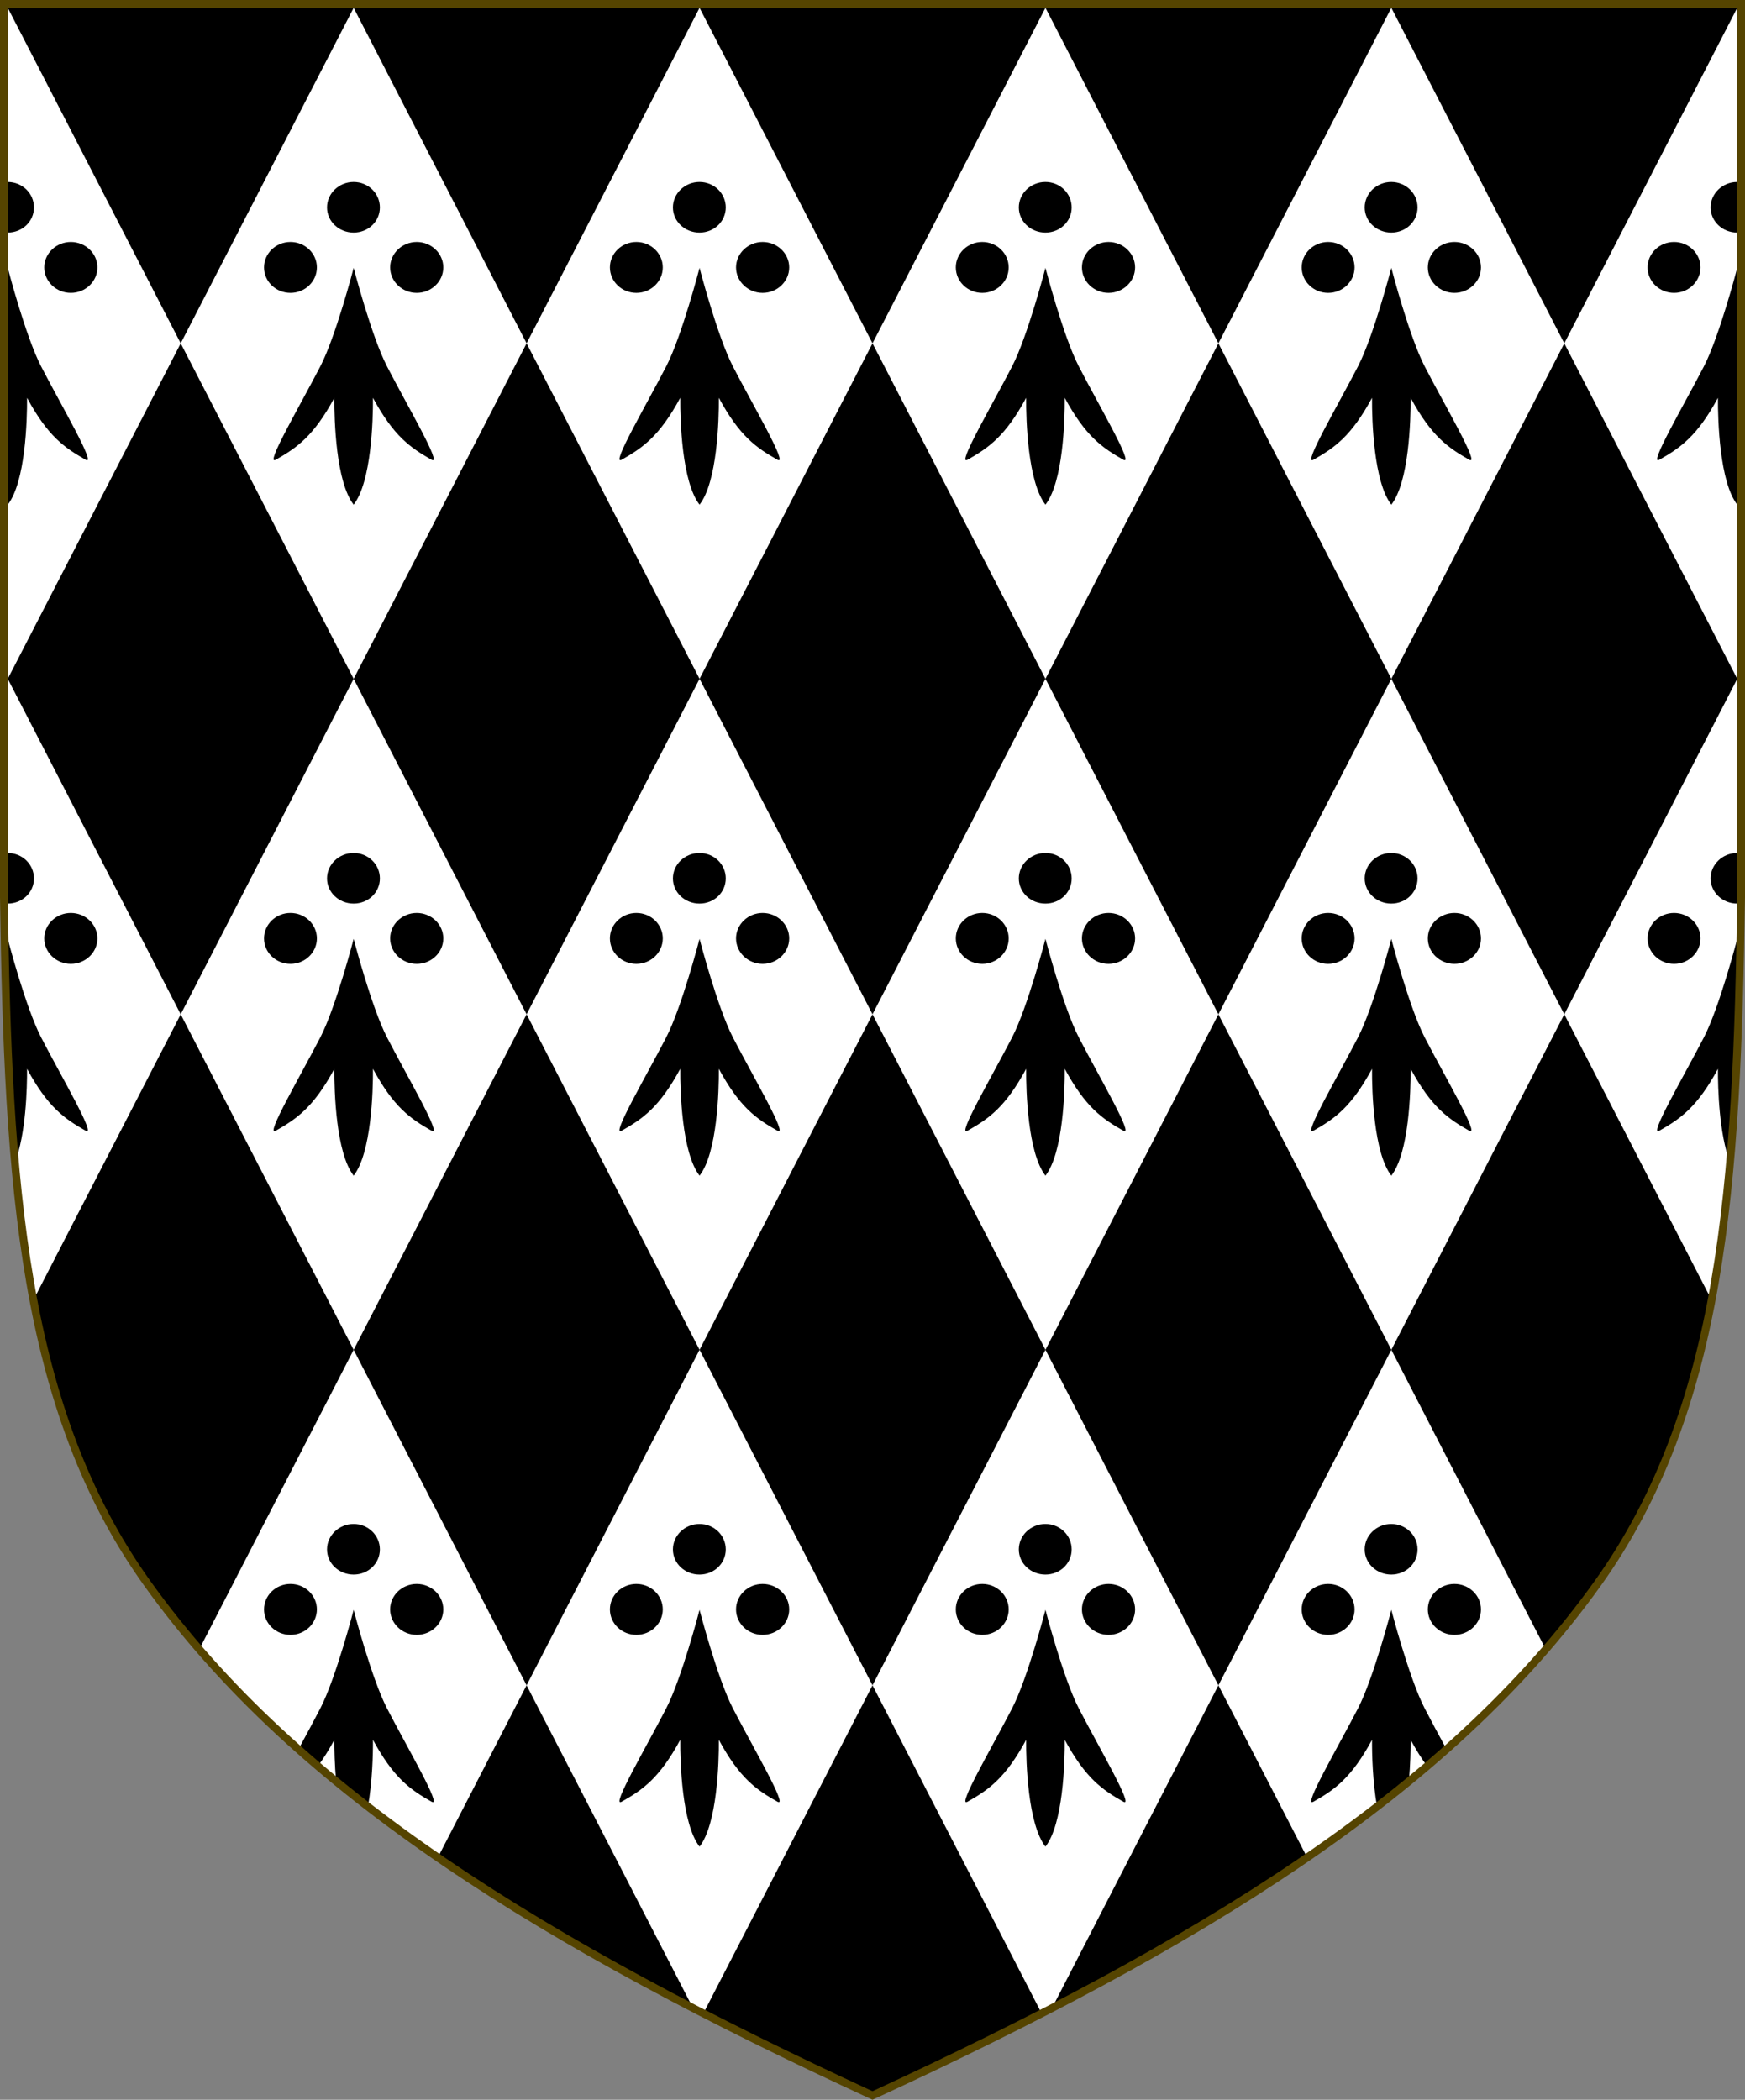
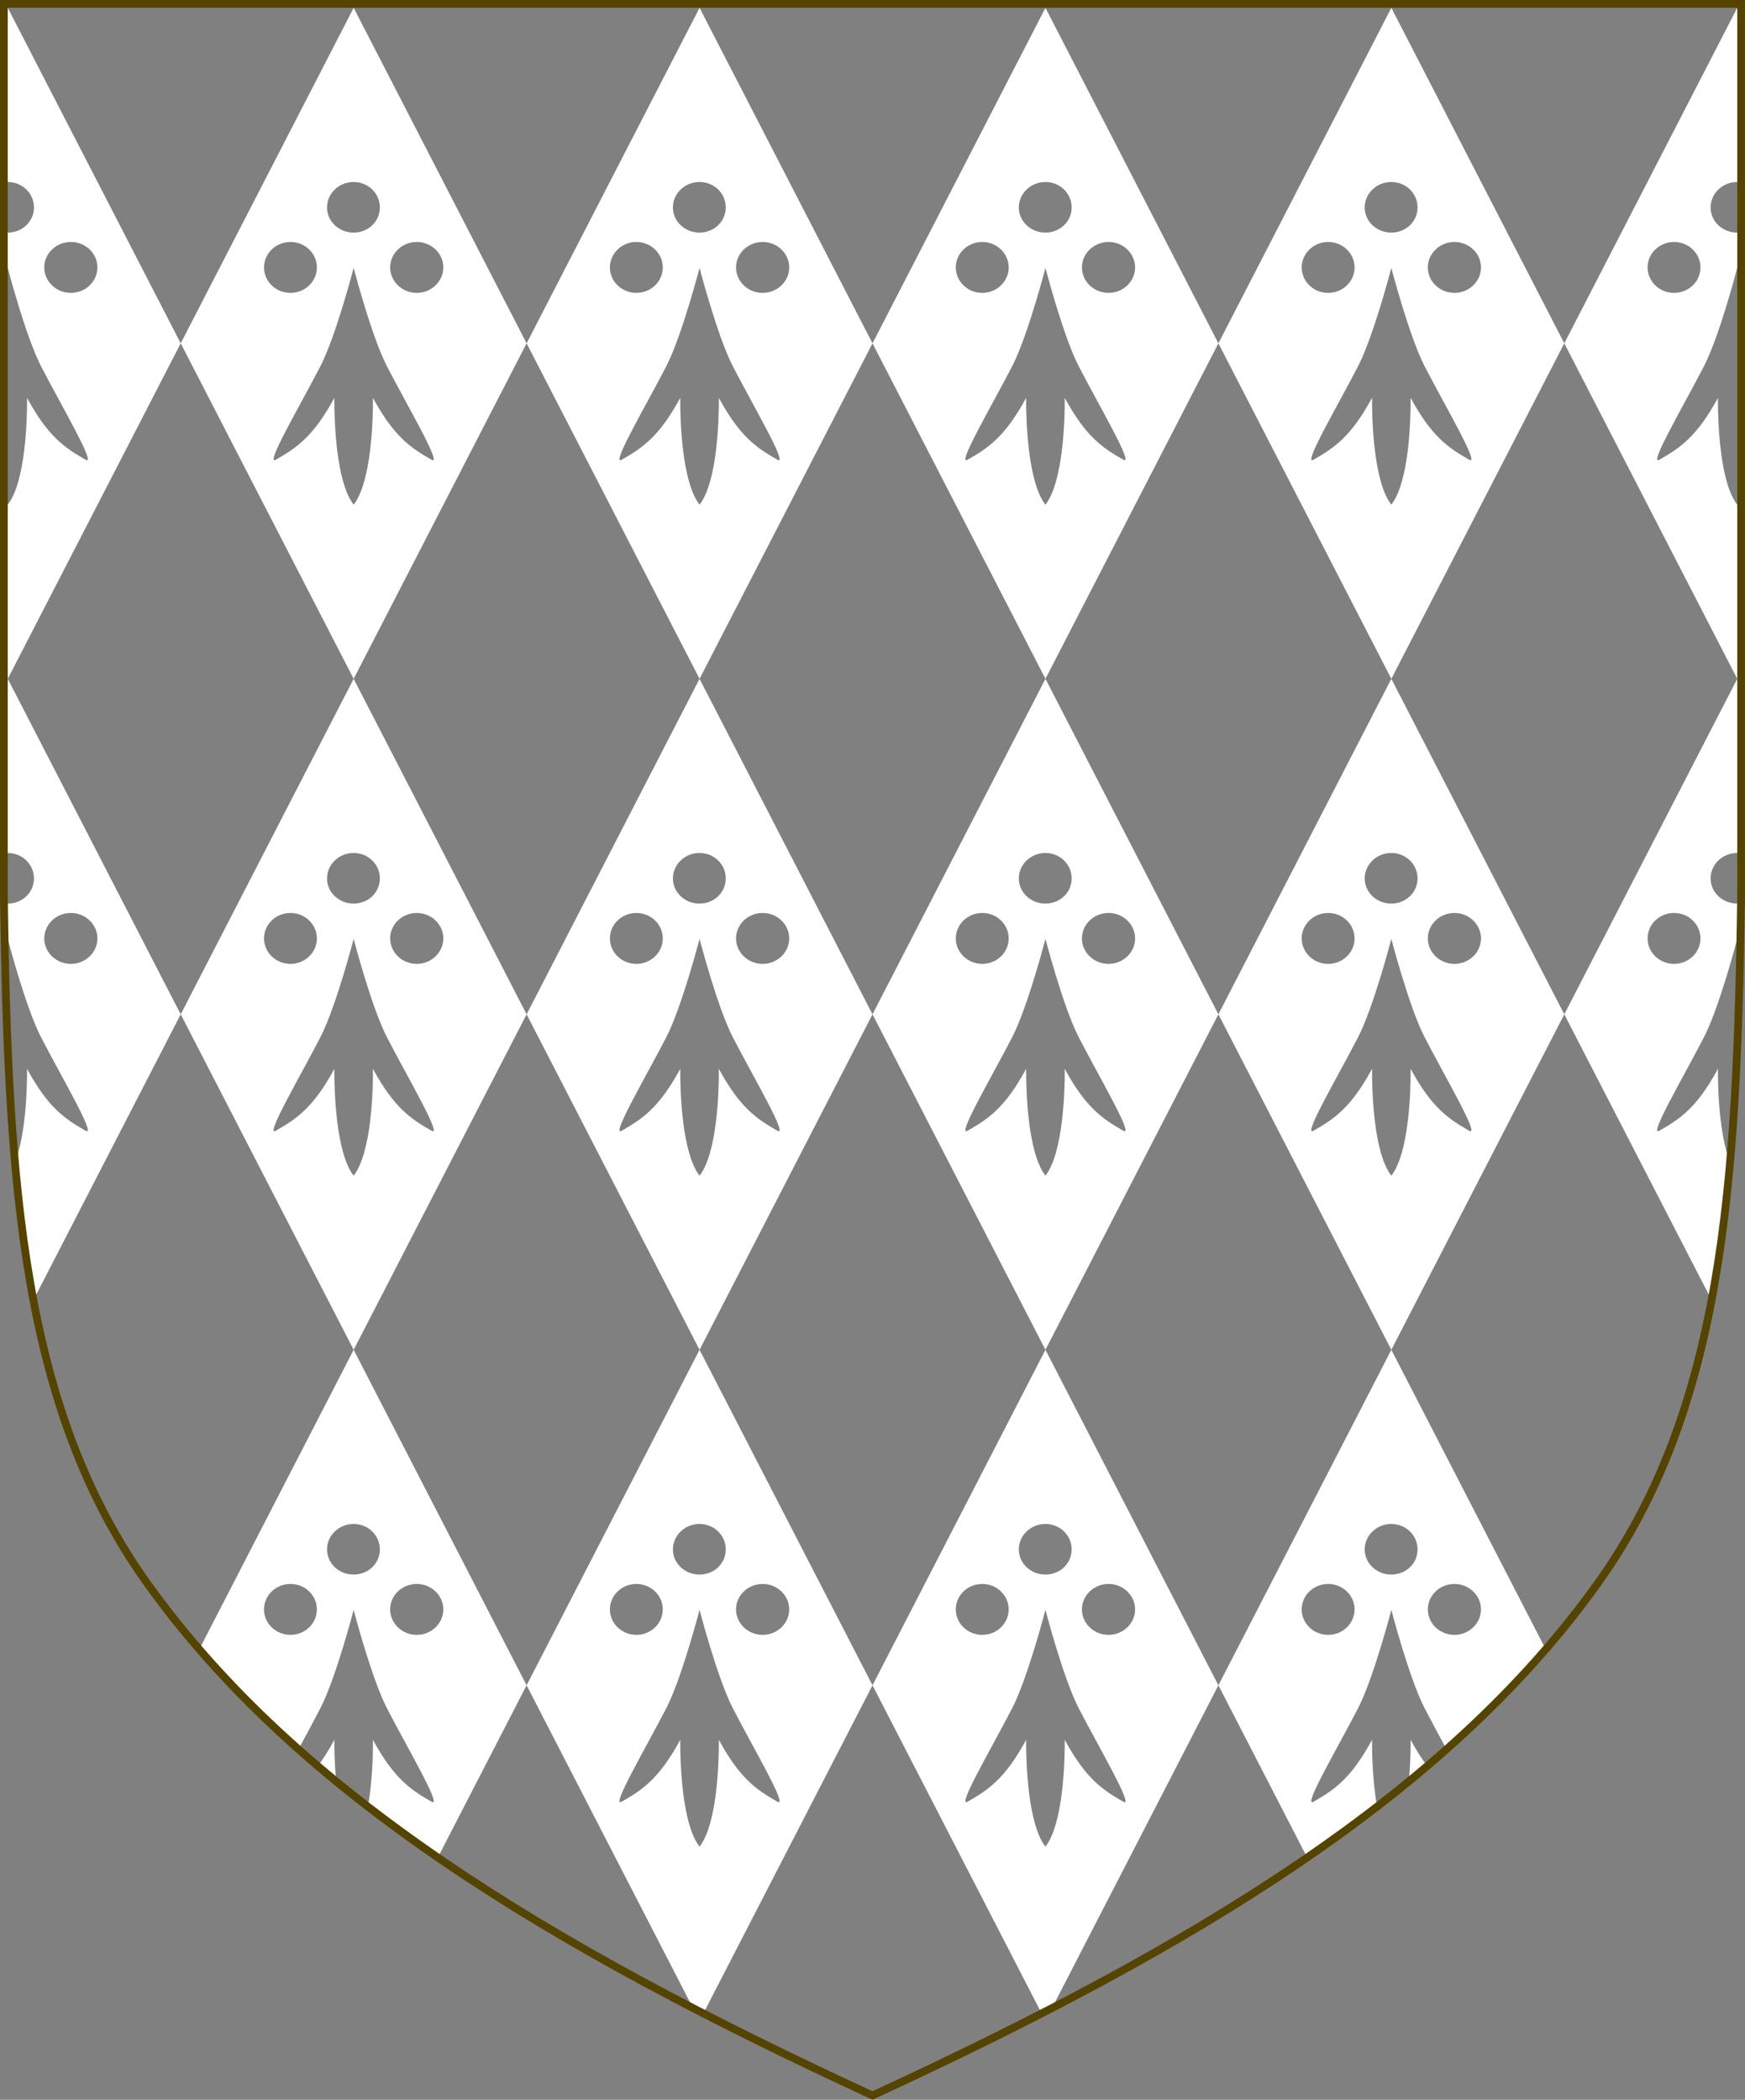
<svg xmlns="http://www.w3.org/2000/svg" xmlns:ns1="http://www.inkscape.org/namespaces/inkscape" xmlns:ns2="http://sodipodi.sourceforge.net/DTD/sodipodi-0.dtd" width="450" height="541.376" id="svg2" version="1.1" ns1:version="0.92.2 5c3e80d, 2017-08-06" ns2:docname="Arms of Mercury Patten.svg" ns1:export-filename="/Users/Soda/Desktop/UK of the GB and NI.png" ns1:export-xdpi="143.23364" ns1:export-ydpi="143.23364">
  <rect width="100%" height="100%" fill="#808080" stroke="none" />
  <defs id="defs4" />
  <ns2:namedview id="base" pagecolor="#ffffff" bordercolor="#666666" borderopacity="1.0" ns1:pageopacity="0.0" ns1:pageshadow="2" ns1:zoom="1.0658037" ns1:cx="225" ns1:cy="270.68853" ns1:document-units="px" ns1:current-layer="layer1" showgrid="false" ns1:window-width="1440" ns1:window-height="790" ns1:window-x="0" ns1:window-y="1" ns1:window-maximized="1" showguides="true" ns1:guide-bbox="true" ns1:object-nodes="false" ns1:snap-nodes="false" ns1:snap-page="true" ns1:snap-bbox="false" ns1:snap-grids="false" ns1:snap-to-guides="false" fit-margin-top="0" fit-margin-left="0" fit-margin-right="0" fit-margin-bottom="0" ns1:snap-global="false">
    <ns1:grid type="xygrid" id="grid14322" empspacing="5" visible="true" enabled="true" snapvisiblegridlinesonly="true" originx="0" originy="-1.7382813e-06" />
  </ns2:namedview>
  <g ns1:label="Layer" ns1:groupmode="layer" id="layer1" transform="translate(588.048,126.626)" style="display:inline">
-     <path ns2:nodetypes="scccccscs" d="m -175.953,281.556 c 32.24,-45.131 35.83,-102.85 36.905,-176.814 v -230.318 h -224 -224 v 230.318 c 1.075,73.964 4.664,131.682 36.905,176.814 38.837,54.365 103.537,93.598 187.095,132.143 83.558,-38.545 148.258,-77.777 187.095,-132.143 z" style="display:inline;fill:#000000;fill-opacity:1;stroke:none;stroke-width:2;stroke-miterlimit:4;stroke-dasharray:none;stroke-opacity:1" id="path970" ns1:connector-curvature="0" />
    <path style="fill:#ffffff;fill-opacity:1;stroke:none;stroke-width:1.377;stroke-linecap:round;stroke-miterlimit:4;stroke-dasharray:none;stroke-opacity:1" d="M 2.002,2.02 1,3.963 V 46.998 c 0.324,-0.045 0.652,-0.076 0.988,-0.076 3.772,0 6.773,2.953 6.773,6.562 0,3.61 -3.001,6.486 -6.773,6.486 -0.336,0 -0.665,-0.03 -0.988,-0.074 v 12.842 c 0.612,-2.185 1.002,-3.668 1.002,-3.668 2e-5,10e-7 4.564,17.579 8.586,25.373 5.148,9.975 14.452,25.787 11.496,24.09 -5.468,-3.099 -9.745,-6.07 -15.107,-15.957 0.046,5.831 -0.423,21.712 -4.975,27.543 C 1.64,129.655 1.312,129.107 1,128.525 v 44.551 L 2.002,175.02 46.602,88.521 Z M 46.602,88.521 91.201,175.02 135.801,88.521 91.201,2.02 Z m 89.199,0 44.6,86.498 L 225,88.521 180.4,2.02 Z m 89.199,0 44.6,86.498 44.6,-86.498 -44.6,-86.502 z m 89.199,0 44.6,86.498 44.6,-86.498 -44.6,-86.502 z m 89.199,0 44.6,86.498 L 449,173.076 v -44.551 c -0.312,0.581 -0.64,1.13 -1.002,1.594 -4.551,-5.831 -5.021,-21.712 -4.975,-27.543 -5.362,9.887 -9.64,12.858 -15.107,15.957 -2.956,1.697 6.348,-14.115 11.496,-24.09 4.022,-7.794 8.586,-25.373 8.586,-25.373 0,10e-7 0.39,1.483 1.002,3.668 V 59.891 c -0.332,0.047 -0.669,0.08 -1.016,0.08 -3.772,0 -6.857,-2.876 -6.857,-6.486 0,-3.61 3.085,-6.562 6.857,-6.562 0.347,0 0.684,0.032 1.016,0.08 V 3.963 l -1.002,-1.943 z m 44.6,86.498 -44.6,86.502 37.992,73.684 c 2.139,-11.29 3.659,-23.131 4.754,-35.539 -2.823,-7.161 -3.16,-19.179 -3.121,-24.09 -5.362,9.887 -9.64,12.858 -15.107,15.957 -2.956,1.697 6.348,-14.115 11.496,-24.09 4.022,-7.794 8.586,-25.373 8.586,-25.373 0,0 0.285,1.102 0.766,2.836 0.082,-3.95 0.148,-7.965 0.209,-12.012 -0.323,0.044 -0.651,0.076 -0.988,0.076 -3.772,0 -6.857,-2.876 -6.857,-6.486 0,-3.61 3.085,-6.562 6.857,-6.562 0.347,0 0.684,0.032 1.016,0.08 v -43.039 z m -44.6,86.502 -44.6,-86.502 -44.6,86.502 44.6,86.498 z m -44.6,86.498 -44.6,86.502 22.908,44.428 c 6.231,-4.285 12.236,-8.652 18.014,-13.111 -1.155,-6.459 -1.325,-13.716 -1.297,-17.262 -5.362,9.887 -9.64,12.858 -15.107,15.957 -2.956,1.697 6.348,-14.115 11.496,-24.09 4.022,-7.794 8.586,-25.373 8.586,-25.373 2e-5,0 4.564,17.579 8.586,25.373 1.661,3.219 3.689,6.949 5.664,10.6 9.275,-8.229 17.8,-16.806 25.57,-25.791 z M 314.199,434.521 269.6,348.02 225,434.521 268.639,519.154 c 0.876,-0.45 1.749,-0.901 2.619,-1.352 z m -89.199,0 -44.6,-86.502 -44.6,86.502 42.941,83.281 c 0.87,0.451 1.743,0.902 2.619,1.352 z m -89.199,0 -44.6,-86.502 -39.82,77.232 c 7.77,8.985 16.296,17.562 25.57,25.791 1.975,-3.65 4.003,-7.38 5.664,-10.6 4.022,-7.794 8.586,-25.373 8.586,-25.373 2e-5,0 4.564,17.579 8.586,25.373 5.148,9.975 14.452,25.787 11.496,24.09 -5.468,-3.099 -9.745,-6.07 -15.107,-15.957 0.028,3.546 -0.142,10.803 -1.297,17.262 5.778,4.459 11.783,8.826 18.014,13.111 z M 91.201,348.02 135.801,261.521 91.201,175.02 46.602,261.521 Z M 46.602,261.521 2.002,175.02 1,176.963 v 43.035 c 0.324,-0.045 0.652,-0.076 0.988,-0.076 3.772,0 6.773,2.952 6.773,6.562 0,3.61 -3.001,6.486 -6.773,6.486 -0.327,0 -0.646,-0.029 -0.961,-0.07 0.061,4.045 0.127,8.058 0.209,12.006 0.48,-1.734 0.766,-2.836 0.766,-2.836 2e-5,0 4.564,17.579 8.586,25.373 5.148,9.975 14.452,25.787 11.496,24.09 -5.468,-3.099 -9.745,-6.07 -15.107,-15.957 0.039,4.911 -0.298,16.929 -3.121,24.09 1.095,12.408 2.614,24.249 4.754,35.539 z m 89.199,0 44.6,86.498 L 225,261.521 180.4,175.02 Z m 89.199,0 44.6,86.498 44.6,-86.498 -44.6,-86.502 z M 91.188,46.922 c 3.772,0 6.773,2.953 6.773,6.562 0,3.61 -3.001,6.486 -6.773,6.486 -3.772,0 -6.857,-2.876 -6.857,-6.486 0,-3.61 3.085,-6.562 6.857,-6.562 z m 89.199,0 c 3.772,0 6.773,2.953 6.773,6.562 0,3.61 -3.001,6.486 -6.773,6.486 -3.772,0 -6.857,-2.876 -6.857,-6.486 0,-3.61 3.085,-6.562 6.857,-6.562 z m 89.199,0 c 3.772,0 6.773,2.953 6.773,6.562 0,3.61 -3.001,6.486 -6.773,6.486 -3.772,0 -6.857,-2.876 -6.857,-6.486 0,-3.61 3.085,-6.562 6.857,-6.562 z m 89.199,0 c 3.772,0 6.773,2.953 6.773,6.562 0,3.61 -3.001,6.486 -6.773,6.486 -3.772,0 -6.857,-2.876 -6.857,-6.486 0,-3.61 3.085,-6.562 6.857,-6.562 z M 18.268,62.387 c 3.772,0 6.854,2.956 6.854,6.566 0,3.61 -3.082,6.562 -6.854,6.562 -3.772,0 -6.857,-2.953 -6.857,-6.562 0,-3.61 3.086,-6.566 6.857,-6.566 z m 56.635,0 c 3.772,0 6.816,2.956 6.816,6.566 0,3.61 -3.045,6.562 -6.816,6.562 -3.772,0 -6.82,-2.953 -6.82,-6.562 0,-3.61 3.048,-6.566 6.82,-6.566 z m 32.564,0 c 3.772,0 6.854,2.956 6.854,6.566 0,3.61 -3.082,6.562 -6.854,6.562 -3.772,0 -6.857,-2.953 -6.857,-6.562 0,-3.61 3.086,-6.566 6.857,-6.566 z m 56.635,0 c 3.772,0 6.816,2.956 6.816,6.566 0,3.61 -3.045,6.562 -6.816,6.562 -3.772,0 -6.82,-2.953 -6.82,-6.562 0,-3.61 3.048,-6.566 6.82,-6.566 z m 32.564,0 c 3.772,0 6.854,2.956 6.854,6.566 0,3.61 -3.082,6.562 -6.854,6.562 -3.772,0 -6.857,-2.953 -6.857,-6.562 0,-3.61 3.086,-6.566 6.857,-6.566 z m 56.635,0 c 3.772,0 6.816,2.956 6.816,6.566 0,3.61 -3.045,6.562 -6.816,6.562 -3.772,0 -6.82,-2.953 -6.82,-6.562 0,-3.61 3.048,-6.566 6.82,-6.566 z m 32.564,0 c 3.772,0 6.854,2.956 6.854,6.566 0,3.61 -3.082,6.562 -6.854,6.562 -3.772,0 -6.857,-2.953 -6.857,-6.562 0,-3.61 3.086,-6.566 6.857,-6.566 z m 56.635,0 c 3.772,0 6.816,2.956 6.816,6.566 0,3.61 -3.045,6.562 -6.816,6.562 -3.772,0 -6.82,-2.953 -6.82,-6.562 0,-3.61 3.048,-6.566 6.82,-6.566 z m 32.564,0 c 3.772,0 6.854,2.956 6.854,6.566 0,3.61 -3.082,6.562 -6.854,6.562 -3.772,0 -6.857,-2.953 -6.857,-6.562 0,-3.61 3.086,-6.566 6.857,-6.566 z m 56.635,0 c 3.772,0 6.816,2.956 6.816,6.566 0,3.61 -3.045,6.562 -6.816,6.562 -3.772,0 -6.82,-2.953 -6.82,-6.562 0,-3.61 3.048,-6.566 6.82,-6.566 z M 91.201,69.07 c 2e-5,10e-7 4.564,17.579 8.586,25.373 5.148,9.975 14.452,25.787 11.496,24.09 -5.468,-3.099 -9.745,-6.07 -15.107,-15.957 0.046,5.831 -0.423,21.712 -4.975,27.543 -4.551,-5.831 -5.021,-21.712 -4.975,-27.543 -5.362,9.887 -9.64,12.858 -15.107,15.957 -2.956,1.697 6.348,-14.115 11.496,-24.09 4.022,-7.794 8.586,-25.373 8.586,-25.373 z m 89.199,0 c 2e-5,10e-7 4.564,17.579 8.586,25.373 5.148,9.975 14.452,25.787 11.496,24.09 -5.468,-3.099 -9.745,-6.07 -15.107,-15.957 0.046,5.831 -0.423,21.712 -4.975,27.543 -4.551,-5.831 -5.021,-21.712 -4.975,-27.543 -5.362,9.887 -9.64,12.858 -15.107,15.957 -2.956,1.697 6.348,-14.115 11.496,-24.09 4.022,-7.794 8.586,-25.373 8.586,-25.373 z m 89.199,0 c 2e-5,10e-7 4.564,17.579 8.586,25.373 5.148,9.975 14.452,25.787 11.496,24.09 -5.468,-3.099 -9.745,-6.07 -15.107,-15.957 0.046,5.831 -0.423,21.712 -4.975,27.543 -4.551,-5.831 -5.021,-21.712 -4.975,-27.543 -5.362,9.887 -9.64,12.858 -15.107,15.957 -2.956,1.697 6.348,-14.115 11.496,-24.09 4.022,-7.794 8.586,-25.373 8.586,-25.373 z m 89.199,0 c 2e-5,10e-7 4.564,17.579 8.586,25.373 5.148,9.975 14.452,25.787 11.496,24.09 -5.468,-3.099 -9.745,-6.07 -15.107,-15.957 0.046,5.831 -0.423,21.712 -4.975,27.543 -4.551,-5.831 -5.021,-21.712 -4.975,-27.543 -5.362,9.887 -9.64,12.858 -15.107,15.957 -2.956,1.697 6.348,-14.115 11.496,-24.09 4.022,-7.794 8.586,-25.373 8.586,-25.373 z M 91.188,219.922 c 3.772,0 6.773,2.952 6.773,6.562 0,3.61 -3.001,6.486 -6.773,6.486 -3.772,0 -6.857,-2.876 -6.857,-6.486 0,-3.61 3.085,-6.562 6.857,-6.562 z m 89.199,0 c 3.772,0 6.773,2.952 6.773,6.562 0,3.61 -3.001,6.486 -6.773,6.486 -3.772,0 -6.857,-2.876 -6.857,-6.486 0,-3.61 3.085,-6.562 6.857,-6.562 z m 89.199,0 c 3.772,0 6.773,2.952 6.773,6.562 0,3.61 -3.001,6.486 -6.773,6.486 -3.772,0 -6.857,-2.876 -6.857,-6.486 0,-3.61 3.085,-6.562 6.857,-6.562 z m 89.199,0 c 3.772,0 6.773,2.952 6.773,6.562 0,3.61 -3.001,6.486 -6.773,6.486 -3.772,0 -6.857,-2.876 -6.857,-6.486 0,-3.61 3.085,-6.562 6.857,-6.562 z M 18.268,235.387 c 3.772,0 6.854,2.956 6.854,6.566 0,3.61 -3.082,6.563 -6.854,6.562 -3.772,0 -6.857,-2.953 -6.857,-6.562 0,-3.61 3.086,-6.566 6.857,-6.566 z m 56.635,0 c 3.772,0 6.816,2.956 6.816,6.566 0,3.61 -3.045,6.563 -6.816,6.562 -3.772,0 -6.82,-2.953 -6.82,-6.562 0,-3.61 3.048,-6.566 6.82,-6.566 z m 32.564,0 c 3.772,0 6.854,2.956 6.854,6.566 0,3.61 -3.082,6.563 -6.854,6.562 -3.772,0 -6.857,-2.953 -6.857,-6.562 0,-3.61 3.086,-6.566 6.857,-6.566 z m 56.635,0 c 3.772,0 6.816,2.956 6.816,6.566 0,3.61 -3.045,6.563 -6.816,6.562 -3.772,0 -6.82,-2.953 -6.82,-6.562 0,-3.61 3.048,-6.566 6.82,-6.566 z m 32.564,0 c 3.772,0 6.854,2.956 6.854,6.566 0,3.61 -3.082,6.563 -6.854,6.562 -3.772,0 -6.857,-2.953 -6.857,-6.562 0,-3.61 3.086,-6.566 6.857,-6.566 z m 56.635,0 c 3.772,0 6.816,2.956 6.816,6.566 0,3.61 -3.045,6.563 -6.816,6.562 -3.772,0 -6.82,-2.953 -6.82,-6.562 0,-3.61 3.048,-6.566 6.82,-6.566 z m 32.564,0 c 3.772,0 6.854,2.956 6.854,6.566 0,3.61 -3.082,6.563 -6.854,6.562 -3.772,0 -6.857,-2.953 -6.857,-6.562 0,-3.61 3.086,-6.566 6.857,-6.566 z m 56.635,0 c 3.772,0 6.816,2.956 6.816,6.566 0,3.61 -3.045,6.563 -6.816,6.562 -3.772,0 -6.82,-2.953 -6.82,-6.562 0,-3.61 3.048,-6.566 6.82,-6.566 z m 32.564,0 c 3.772,0 6.854,2.956 6.854,6.566 0,3.61 -3.082,6.563 -6.854,6.562 -3.772,0 -6.857,-2.953 -6.857,-6.562 0,-3.61 3.086,-6.566 6.857,-6.566 z m 56.635,0 c 3.772,0 6.816,2.956 6.816,6.566 0,3.61 -3.045,6.563 -6.816,6.562 -3.772,0 -6.82,-2.953 -6.82,-6.562 0,-3.61 3.048,-6.566 6.82,-6.566 z m -340.498,6.684 c 2e-5,0 4.564,17.579 8.586,25.373 5.148,9.975 14.452,25.787 11.496,24.09 -5.468,-3.099 -9.745,-6.07 -15.107,-15.957 0.046,5.831 -0.423,21.712 -4.975,27.543 -4.551,-5.831 -5.021,-21.712 -4.975,-27.543 -5.362,9.887 -9.64,12.858 -15.107,15.957 -2.956,1.697 6.348,-14.115 11.496,-24.09 4.022,-7.794 8.586,-25.373 8.586,-25.373 z m 89.199,0 c 2e-5,0 4.564,17.579 8.586,25.373 5.148,9.975 14.452,25.787 11.496,24.09 -5.468,-3.099 -9.745,-6.07 -15.107,-15.957 0.046,5.831 -0.423,21.712 -4.975,27.543 -4.551,-5.831 -5.021,-21.712 -4.975,-27.543 -5.362,9.887 -9.64,12.858 -15.107,15.957 -2.956,1.697 6.348,-14.115 11.496,-24.09 4.022,-7.794 8.586,-25.373 8.586,-25.373 z m 89.199,0 c 2e-5,0 4.564,17.579 8.586,25.373 5.148,9.975 14.452,25.787 11.496,24.09 -5.468,-3.099 -9.745,-6.07 -15.107,-15.957 0.046,5.831 -0.423,21.712 -4.975,27.543 -4.551,-5.831 -5.021,-21.712 -4.975,-27.543 -5.362,9.887 -9.64,12.858 -15.107,15.957 -2.956,1.697 6.348,-14.115 11.496,-24.09 4.022,-7.794 8.586,-25.373 8.586,-25.373 z m 89.199,0 c 2e-5,0 4.564,17.579 8.586,25.373 5.148,9.975 14.452,25.787 11.496,24.09 -5.468,-3.099 -9.745,-6.07 -15.107,-15.957 0.046,5.831 -0.423,21.712 -4.975,27.543 -4.551,-5.831 -5.021,-21.712 -4.975,-27.543 -5.362,9.887 -9.64,12.858 -15.107,15.957 -2.956,1.697 6.348,-14.115 11.496,-24.09 4.022,-7.794 8.586,-25.373 8.586,-25.373 z M 91.188,392.922 c 3.772,0 6.773,2.953 6.773,6.562 0,3.61 -3.001,6.486 -6.773,6.486 -3.772,0 -6.857,-2.876 -6.857,-6.486 0,-3.61 3.085,-6.563 6.857,-6.562 z m 89.199,0 c 3.772,0 6.773,2.953 6.773,6.562 0,3.61 -3.001,6.486 -6.773,6.486 -3.772,0 -6.857,-2.876 -6.857,-6.486 0,-3.61 3.085,-6.563 6.857,-6.562 z m 89.199,0 c 3.772,0 6.773,2.953 6.773,6.562 0,3.61 -3.001,6.486 -6.773,6.486 -3.772,0 -6.857,-2.876 -6.857,-6.486 0,-3.61 3.085,-6.563 6.857,-6.562 z m 89.199,0 c 3.772,0 6.773,2.953 6.773,6.562 0,3.61 -3.001,6.486 -6.773,6.486 -3.772,0 -6.857,-2.876 -6.857,-6.486 0,-3.61 3.085,-6.563 6.857,-6.562 z M 74.902,408.387 c 3.772,0 6.816,2.956 6.816,6.566 0,3.61 -3.045,6.563 -6.816,6.562 -3.772,0 -6.82,-2.953 -6.82,-6.562 0,-3.61 3.048,-6.566 6.82,-6.566 z m 32.564,0 c 3.772,0 6.854,2.956 6.854,6.566 0,3.61 -3.082,6.563 -6.854,6.562 -3.772,0 -6.857,-2.953 -6.857,-6.562 0,-3.61 3.086,-6.566 6.857,-6.566 z m 56.635,0 c 3.772,0 6.816,2.956 6.816,6.566 0,3.61 -3.045,6.563 -6.816,6.562 -3.772,0 -6.82,-2.953 -6.82,-6.562 0,-3.61 3.048,-6.566 6.82,-6.566 z m 32.564,0 c 3.772,0 6.854,2.956 6.854,6.566 0,3.61 -3.082,6.563 -6.854,6.562 -3.772,0 -6.857,-2.953 -6.857,-6.562 0,-3.61 3.086,-6.566 6.857,-6.566 z m 56.635,0 c 3.772,0 6.816,2.956 6.816,6.566 0,3.61 -3.045,6.563 -6.816,6.562 -3.772,0 -6.82,-2.953 -6.82,-6.562 0,-3.61 3.048,-6.566 6.82,-6.566 z m 32.564,0 c 3.772,0 6.854,2.956 6.854,6.566 0,3.61 -3.082,6.563 -6.854,6.562 -3.772,0 -6.857,-2.953 -6.857,-6.562 0,-3.61 3.086,-6.566 6.857,-6.566 z m 56.635,0 c 3.772,0 6.816,2.956 6.816,6.566 0,3.61 -3.045,6.563 -6.816,6.562 -3.772,0 -6.82,-2.953 -6.82,-6.562 0,-3.61 3.048,-6.566 6.82,-6.566 z m 32.564,0 c 3.772,0 6.854,2.956 6.854,6.566 0,3.61 -3.082,6.563 -6.854,6.562 -3.772,0 -6.857,-2.953 -6.857,-6.562 0,-3.61 3.086,-6.566 6.857,-6.566 z m -194.664,6.684 c 2e-5,0 4.564,17.579 8.586,25.373 5.148,9.975 14.452,25.787 11.496,24.09 -5.468,-3.099 -9.745,-6.07 -15.107,-15.957 0.046,5.831 -0.423,21.712 -4.975,27.543 -4.551,-5.831 -5.021,-21.712 -4.975,-27.543 -5.362,9.887 -9.64,12.858 -15.107,15.957 -2.956,1.697 6.348,-14.115 11.496,-24.09 4.022,-7.794 8.586,-25.373 8.586,-25.373 z m 89.199,0 c 2e-5,0 4.564,17.579 8.586,25.373 5.148,9.975 14.452,25.787 11.496,24.09 -5.468,-3.099 -9.745,-6.07 -15.107,-15.957 0.046,5.831 -0.423,21.712 -4.975,27.543 -4.551,-5.831 -5.021,-21.712 -4.975,-27.543 -5.362,9.887 -9.64,12.858 -15.107,15.957 -2.956,1.697 6.348,-14.115 11.496,-24.09 4.022,-7.794 8.586,-25.373 8.586,-25.373 z M 86.227,448.576 c -1.497,2.76 -2.908,4.967 -4.285,6.803 1.561,1.329 3.142,2.648 4.742,3.959 -0.392,-4.344 -0.476,-8.39 -0.457,-10.762 z m 277.547,0 c 0.019,2.371 -0.065,6.418 -0.457,10.762 1.6,-1.311 3.181,-2.63 4.742,-3.959 -1.377,-1.835 -2.788,-4.042 -4.285,-6.803 z" transform="translate(-588.048,-126.626)" id="path837" ns1:connector-curvature="0" />
    <g id="g34921" style="fill:#ffeb51;fill-opacity:1;stroke:#806600;stroke-width:1.5;stroke-miterlimit:4;stroke-dasharray:none" transform="translate(0,-7.906)">
      <g transform="translate(0,-1)" id="g28316" style="fill:#ffeb51;fill-opacity:1;stroke:#806600;stroke-width:1.5;stroke-miterlimit:4;stroke-dasharray:none" />
      <g transform="translate(0,-1)" id="g28303" style="fill:#ffeb51;fill-opacity:1;stroke:#806600;stroke-width:1.5;stroke-miterlimit:4;stroke-dasharray:none" />
    </g>
    <g id="g6659" transform="translate(0,-0.027)">
      <g transform="translate(0,10.802)" id="g6663" />
    </g>
    <g style="stroke-width:0.888;stroke-miterlimit:4;stroke-dasharray:none" id="g11618-9-0-2" transform="matrix(1.127,0,0,1.127,186.794,233.424)" />
    <g id="g6663-8" transform="matrix(1.145,0,0,1.145,1430.151,21.315)" style="stroke-width:1.31;stroke-miterlimit:4;stroke-dasharray:none" />
    <g style="stroke-width:0.772;stroke-miterlimit:4;stroke-dasharray:none" id="g11618-9-0-2-0" transform="matrix(1.295,0,0,1.295,121.073,160.443)" />
    <g style="stroke-width:0.87;stroke-miterlimit:4;stroke-dasharray:none" id="g13998" transform="matrix(1.149,0,0,1.149,-93.647,-107.877)" />
    <g style="stroke-width:0.772;stroke-miterlimit:4;stroke-dasharray:none" id="g11618-9-0-2-0-2" transform="matrix(1.295,0,0,1.295,-126.892,-684.592)" />
    <g style="stroke-width:0.87;stroke-miterlimit:4;stroke-dasharray:none" id="g13998-3" transform="matrix(1.149,0,0,1.149,-341.611,-952.912)" />
    <g style="stroke-width:0.888;stroke-miterlimit:4;stroke-dasharray:none" id="g11618-9-0-2-9" transform="matrix(0.169,0,0,0.178,1533.593,564.701)" />
    <g id="g13998-5" transform="matrix(0.15,0,0,0.158,1505.556,527.839)" />
    <g style="display:inline;stroke-width:1;stroke-miterlimit:4;stroke-dasharray:none" id="g16963-90-4" transform="matrix(0.12,-0.095,0.09,0.126,1666.233,675.448)" />
    <path ns1:connector-curvature="0" id="path968" style="display:inline;fill:none;stroke:#554400;stroke-width:2;stroke-miterlimit:4;stroke-dasharray:none;stroke-opacity:1" d="m -175.953,281.505 c 32.24,-45.131 35.83,-102.85 36.905,-176.814 v -230.318 h -224 -224 v 230.318 c 1.075,73.964 4.664,131.682 36.905,176.814 38.837,54.365 103.537,93.598 187.095,132.143 83.558,-38.545 148.258,-77.777 187.095,-132.143 z" ns2:nodetypes="scccccscs" />
    <g id="g5379" />
  </g>
</svg>